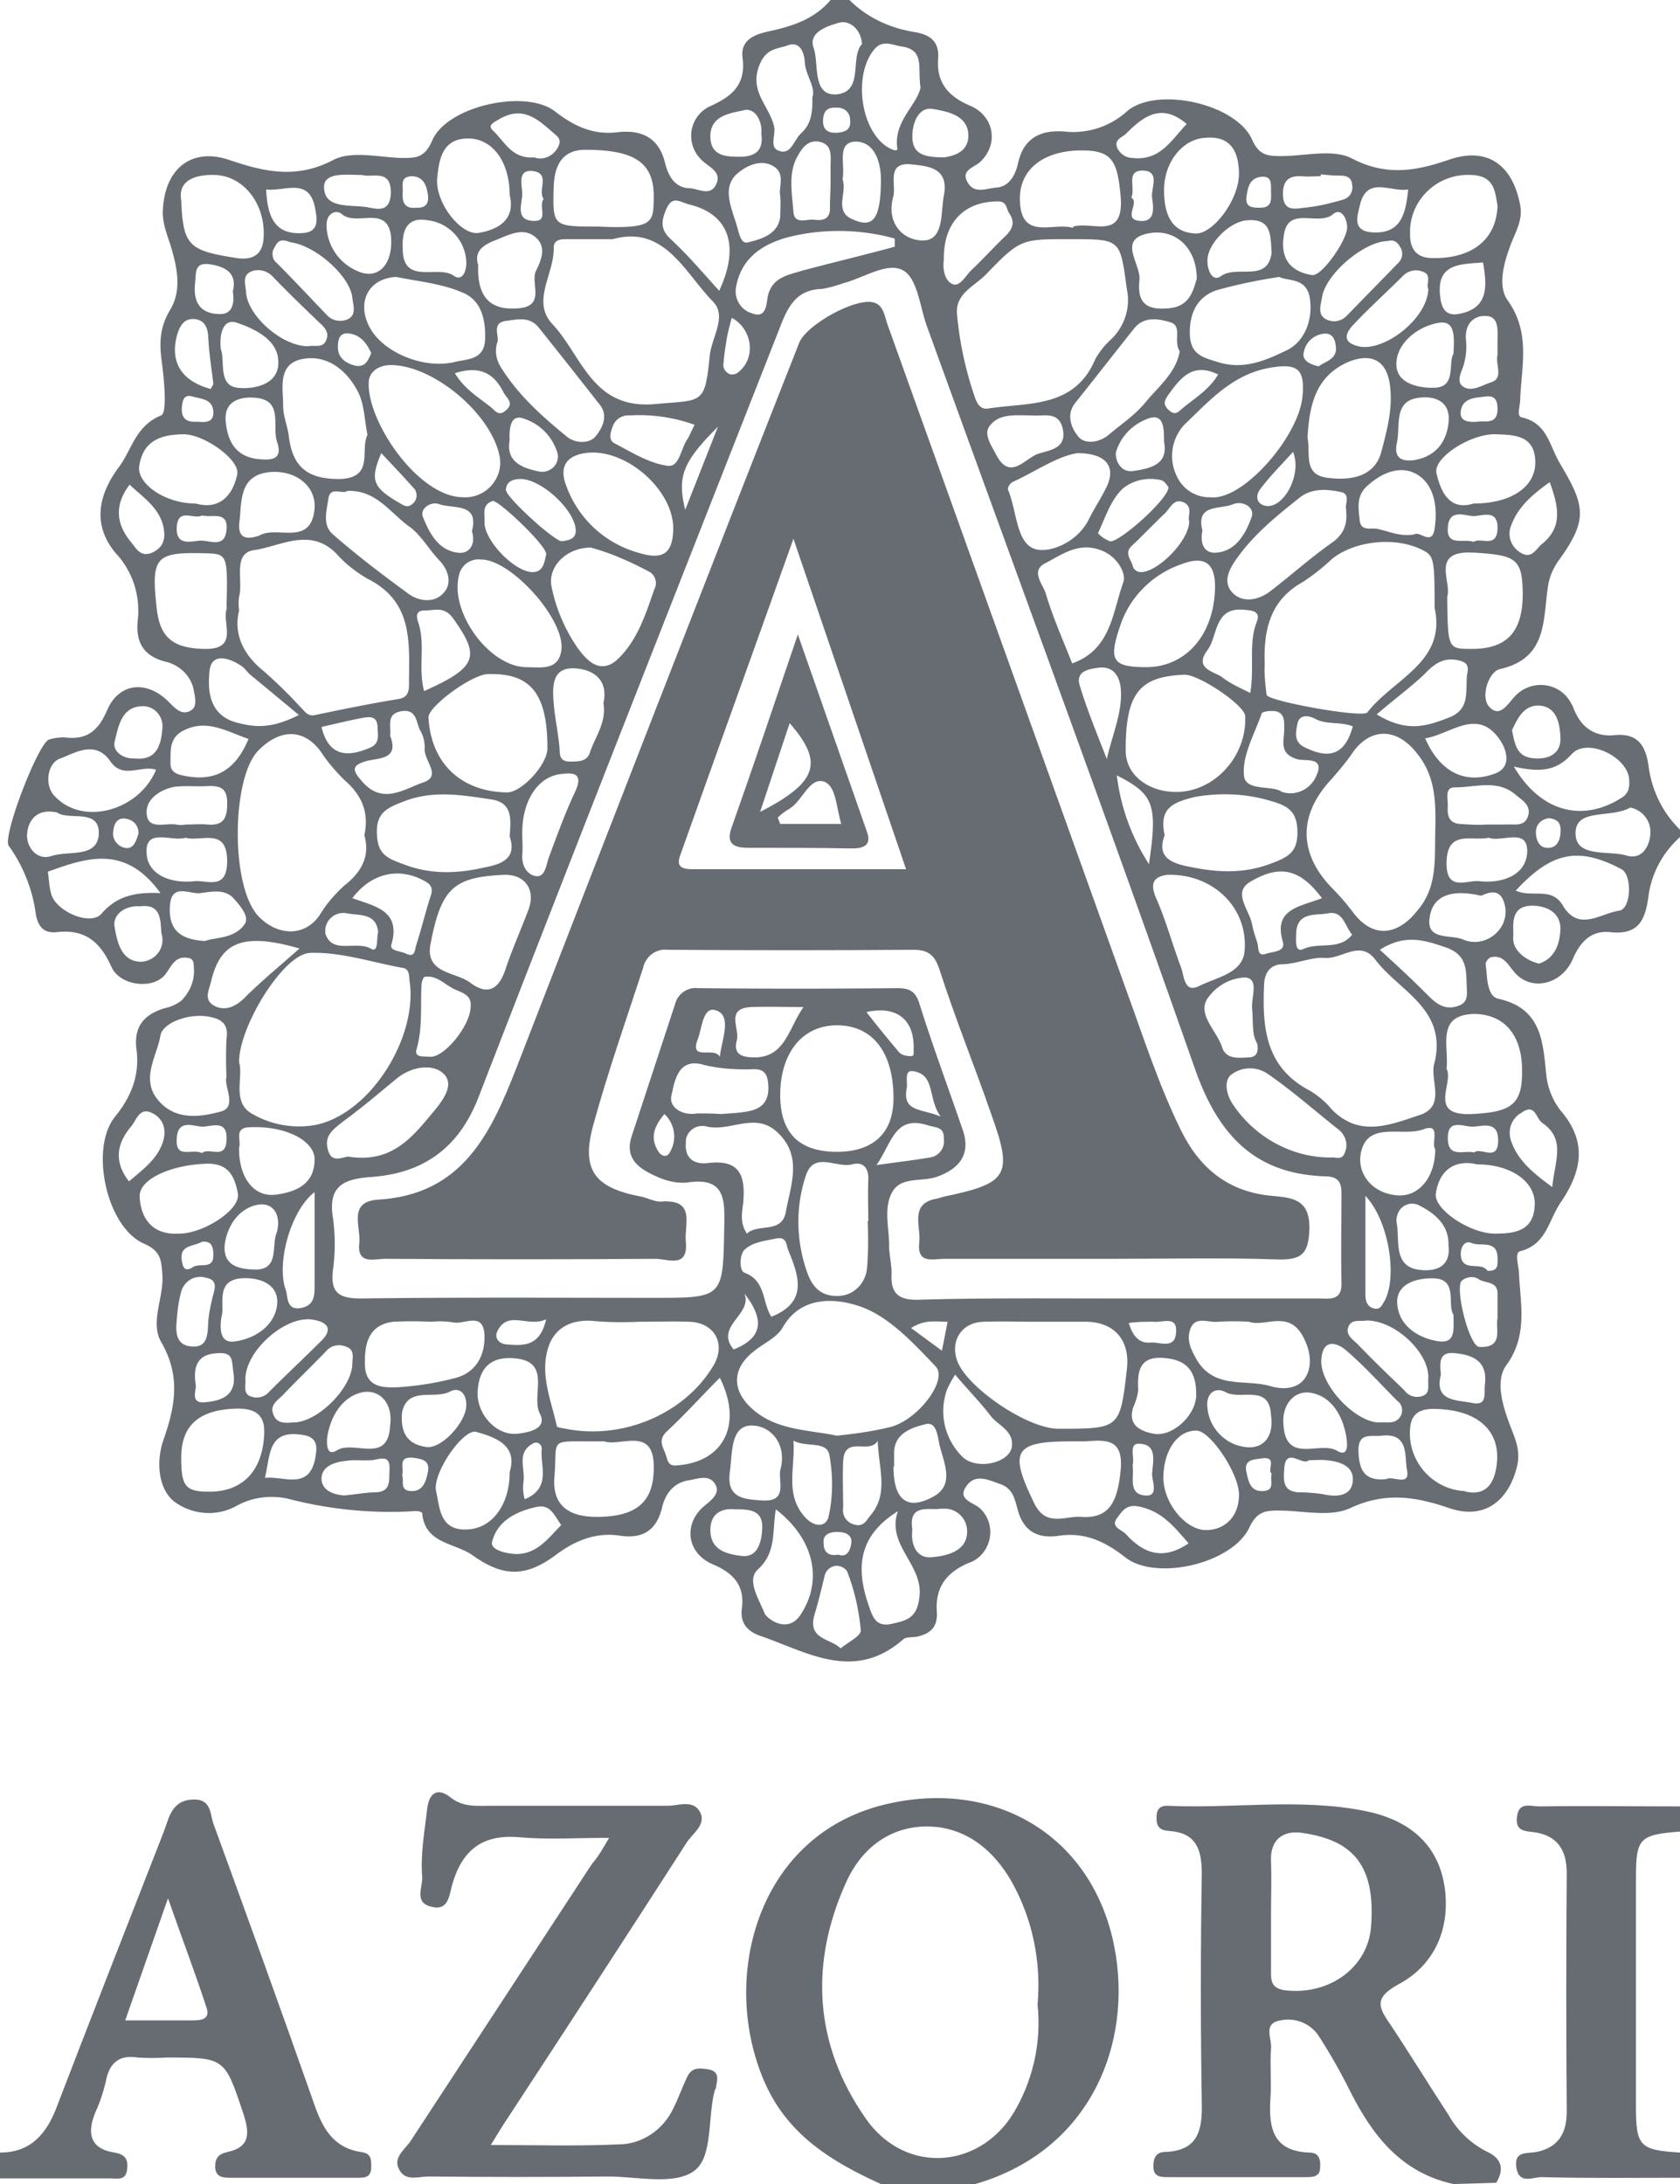
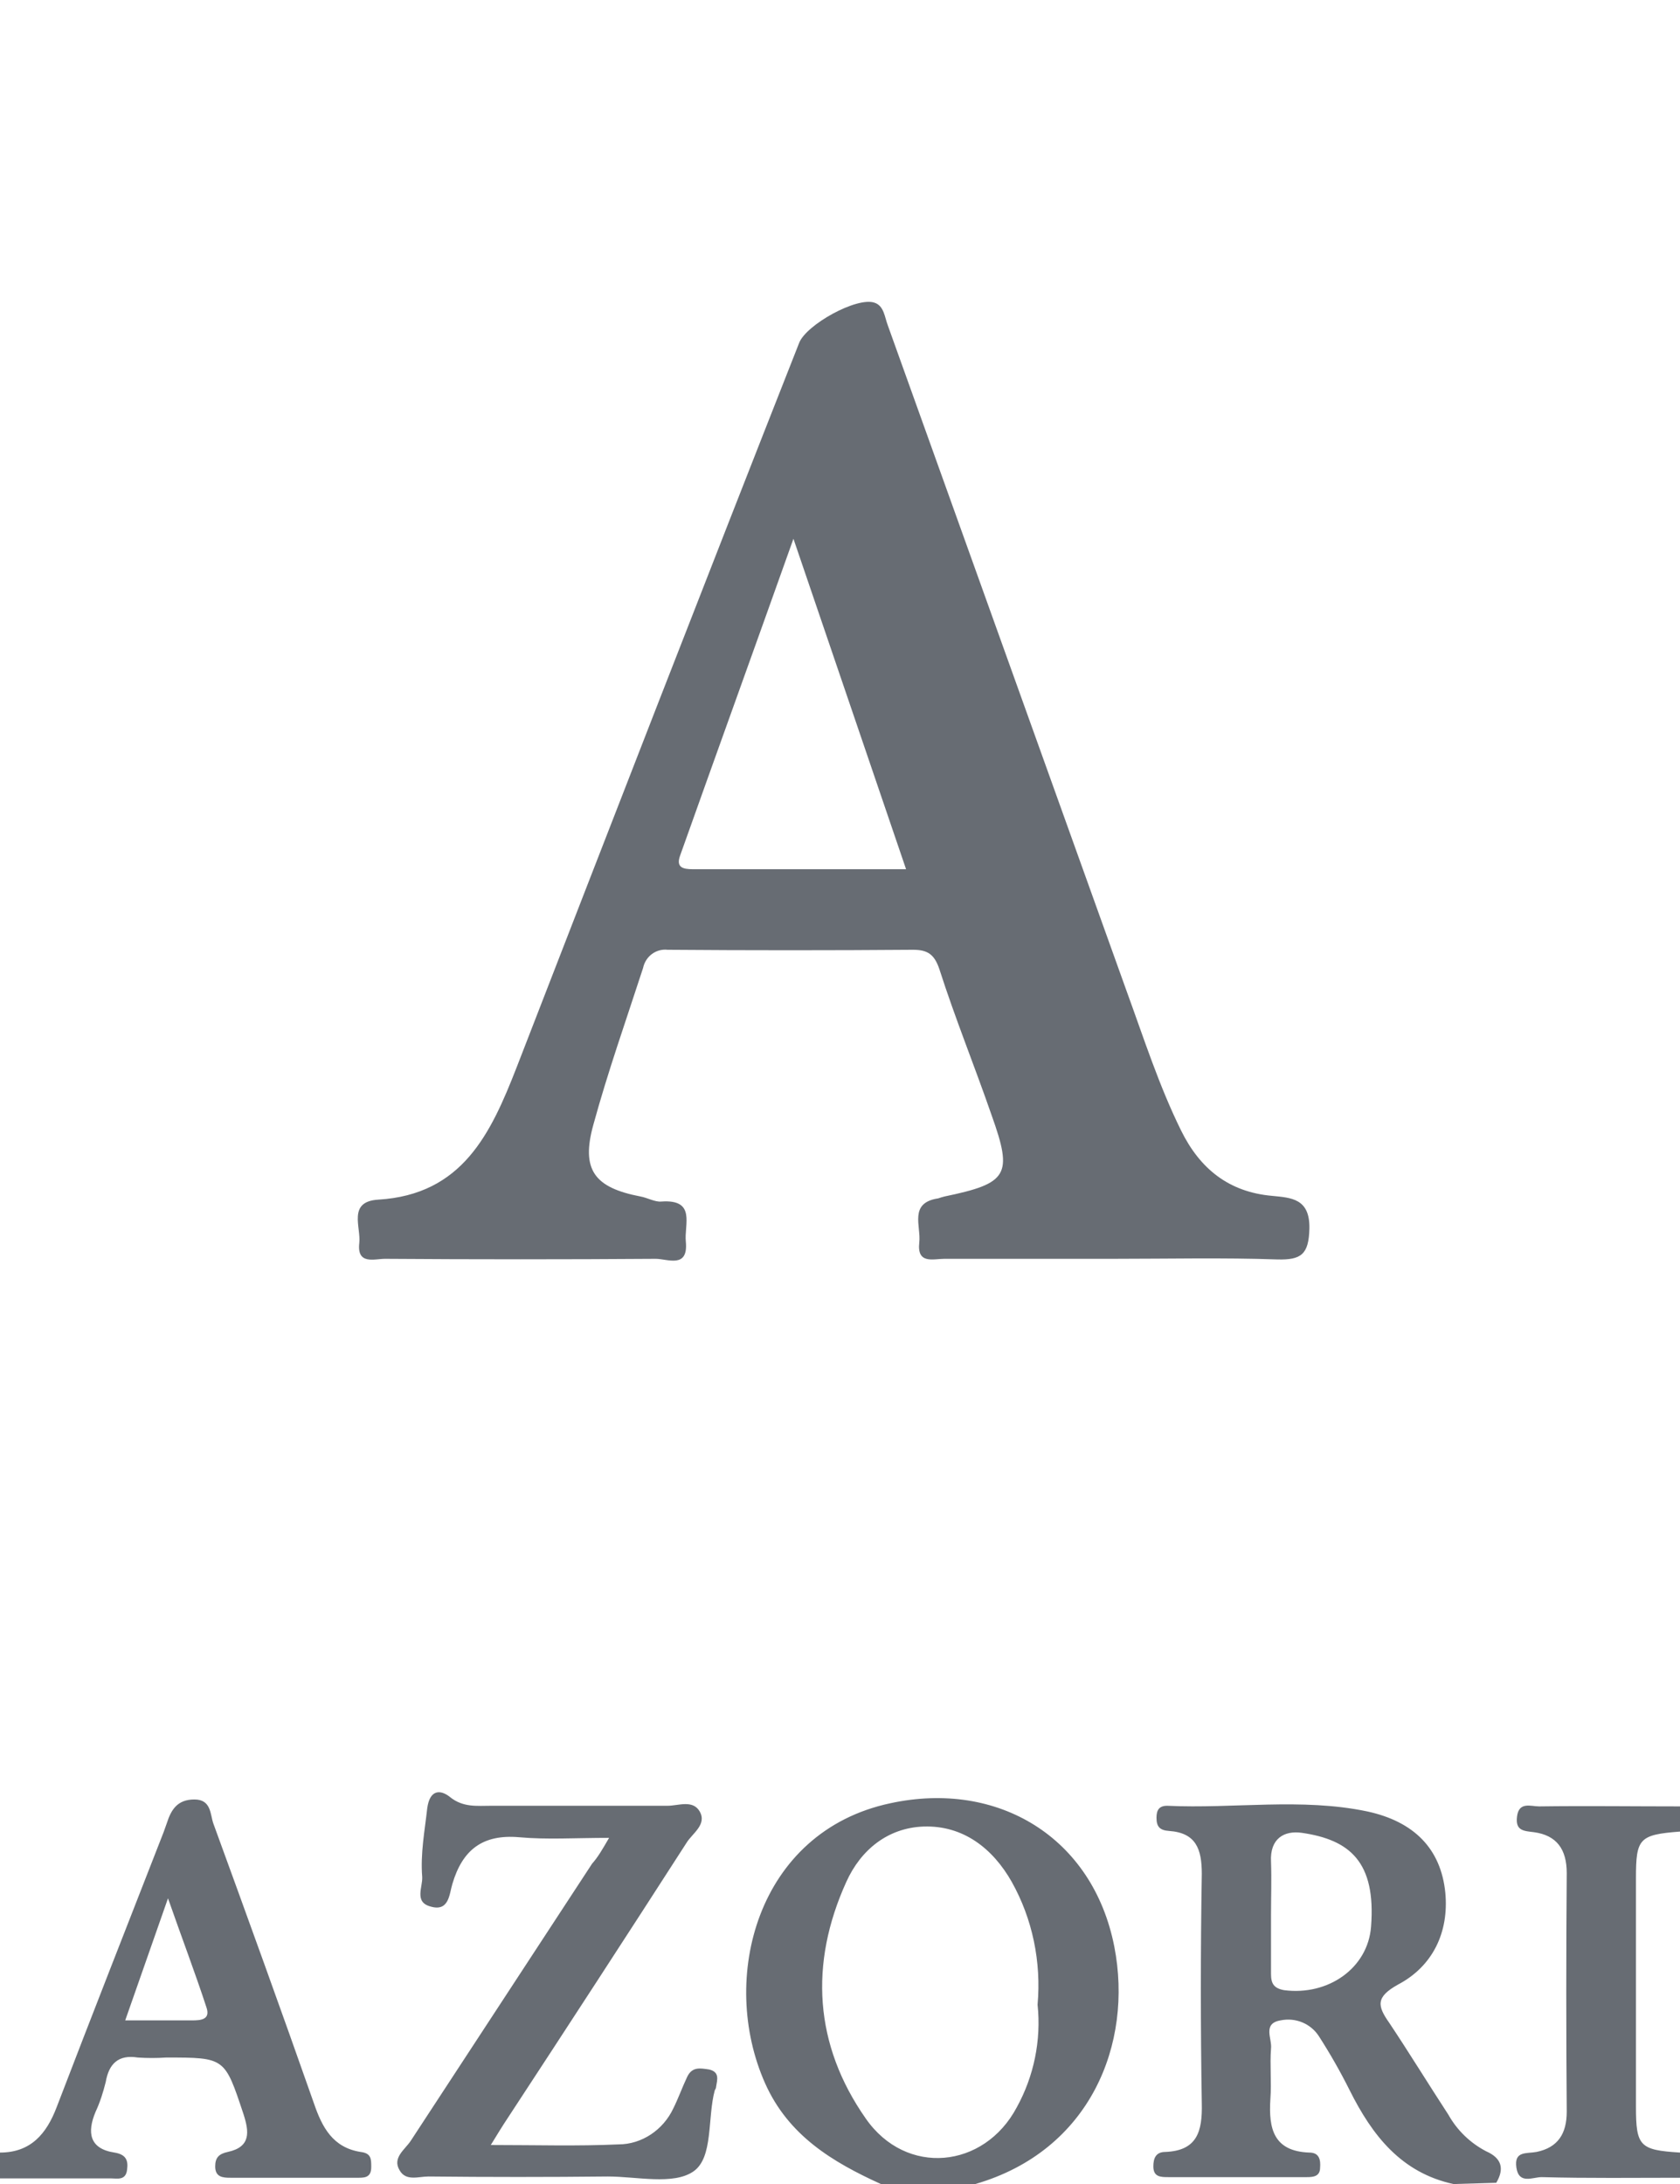
<svg xmlns="http://www.w3.org/2000/svg" id="Layer_1" viewBox="0 0 267 347">
  <style>.st1{fill:#676c73}</style>
  <g id="Layer_2">
    <g id="Layer_1-2">
-       <path d="M267 133c-2.7 2.4-4.5 5.7-5 9.3-.5 3.8-1.5 6.3-6.1 5.8-2.9-.3-4.7 1.4-5.9 4.2-1.8 4.2-6.6 5.2-9.2 2.3-1.1-1.2-1.8-3-3.9-2.5-.4.2-.7.6-.8 1 .3 2 .1 5.2 2.1 5.6 7.1 1.6 7 7.3 7.6 12.5.3 2.1 1.2 4.1 2.6 5.7 3.7 4.6 3.1 9.1-.4 14.2-1.9 2.8-2.2 6.6-6.4 7.7-.9.2-.3 2.1-.2 3.3.2 5 1.5 10-2 14.8-1.8 2.5-.6 6.4.6 9.6.8 2.1 1.7 3.9 1.1 6.5-1.4 5.6-5.3 8.5-10.8 6.6-5.3-1.8-10.1-2.6-15.7 0-3.2 1.5-7.5.4-11.4.4-2 0-3.4.1-4.6 2.6-2.6 5.8-14.9 8.7-19.8 4.8-3.2-2.5-6.4-4-10.5-3.4-3.4.5-5.7-.7-6.6-4.3-.4-1.4-.7-3.2-2.7-3.9s-4-1.7-5.4.3c-1.6 2.2 1.2 2.6 2.2 3.6 2.1 2 2.1 5.3.1 7.4-.5.5-1.2 1-1.9 1.2-3.8 1.6-5.4 4.1-5.1 7.9.1 2.3-1 3.3-3 3.8-.8.2-1.9 0-2.4.5-7.7 6.7-15 2.1-22.4-.5-2.2-.7-3.5-2-3.2-4.4.5-3.8-1.4-5.7-4.7-7.1-4.1-1.8-4.6-6.4-1.3-9.2 1.2-1 2.7-2.1 1.7-3.6s-2.8-.7-4.2-.5c-2.4.4-3.7 2.2-4.2 4.4-.9 3.6-3.1 4.9-6.6 4.4-3.8-.6-7.1.7-10.2 3-4.8 3.6-8.4 3.6-13.3.1-2.8-2-7.6-1.8-8-6.7 0-.2-.9-.4-1.4-.3-6.7.4-13.5-.3-20-2-2.8-.6-5.7-.2-8.2 1.2-3.1 1.7-7 1.4-9.9-.8-2.5-2.1-2.8-6.4-1.6-9.8 1.9-5.4 2.7-10.2-.4-15.5-1.8-3.2.5-7.1.2-10.8-.2-2.2-.2-3.6-2.9-4.8-6-2.6-8.7-15.2-4.6-20.2 2.6-3.2 3.9-6.6 3.4-10.6-.5-3.7 1.2-5.6 4.4-6.6 1-.2 1.9-.6 2.7-1.2 1.4-1.4 2.2-3.3 2-5.3 0-.6 0-1.4-.9-1.5-2.2-.4-2.7 1.5-3.7 2.7-1.9 2.3-7.1 1.8-8.5-1.3-1.8-4-4.2-6-8.7-5.5-1.9.2-2.9-.7-3.3-2.8-.5-3.9-2-7.7-4.3-10.9C.3 133 6.1 118 7.8 117.5c1-.3 2-.4 2.9-.3 3.3.3 5-1.3 6.3-4.3 1.9-4.5 6.4-4.9 9.9-1.3 1 1 2 2.1 3.4 1.3 1.1-.6.7-2.1.5-3.2-.4-2.3-2.3-4.1-4.6-4.6-3.4-.9-4.7-3.1-4.3-6.6.4-3.9-.8-7.7-3.5-10.6-3.6-4.3-3-9 .5-13.7 2.1-2.8 2.6-6.5 6.7-8.2 1-.4.5-5.6.1-8.6s-.3-5.4 1.3-8.1c1.9-3.1 1.2-6.6.2-10-.6-2-1.5-3.9-1.3-6.2.4-6.3 4.5-9.7 10.5-7.7 5.6 1.9 10.7 3.1 16.6 0 2.9-1.5 7.2-.4 10.9-.3 2.2 0 3.6 0 4.8-2.8 2.4-5.5 14.9-8.2 19.5-4.6 3 2.3 6 3.8 10 3.3 3.7-.4 6.5.8 7.5 4.9.5 2 1.5 3.9 3.8 4 1.4 0 3.5 1.5 4.4-.8.7-1.8-1.1-2.5-2.2-3.5-2.2-1.9-2.5-5.2-.6-7.4.5-.6 1.1-1 1.7-1.3 3.6-1.6 5.8-3.5 5.2-7.8-.3-2.7 1.8-3.6 4.1-4.1 3.7-.8 7.3-1.9 9.9-5h3c2.8 2.8 6.5 4.5 10.4 5.1 2.2.4 3.9 1.3 3.7 4.2-.3 3.7 1.5 6 5.1 7.5 3.9 1.7 4.5 6.2 1.6 8.9-.9.9-3.2 1.3-2 3.3 1.1 1.9 3 .9 4.6.8 2.1-.2 3-2.1 3.4-3.9.9-4 3.6-5.3 7.4-5 3.6.4 7.3-.8 10-3.3 4.8-3.9 17.3-1.1 19.8 4.6 1.1 2.5 2.5 2.6 4.6 2.6 3.8 0 8.3-1.2 11.3.4 5.6 2.9 10.4 1.9 15.6.1 5.8-1.9 9.7.8 11 6.8.6 2.4-.3 4.1-1.1 6-1.3 3.2-2.5 7.2-.8 9.6 3.7 5.2 2.2 10.4 2 15.8 0 1-.6 2.6.2 2.8 4.1.9 4.4 4.4 6.1 7.3 4 6.7 4.5 8.9 0 15.2-1 1.3-1.7 2.9-1.9 4.5-.8 5.3-.1 11.3-7.6 13-1.8.4-3.1 4.3-1.8 5.9 1.9 2.2 3.2-.8 4.6-2 2.3-2 5.8-1.8 7.8.5.4.5.7 1 1 1.6 1.2 3.4 3.6 4.8 6.6 4.5 4-.4 5 2.1 5.4 4.9.5 3.9 2.3 7.6 5.2 10.3v1zm-89.6 73.3h32c1.8 0 3.9.5 3.8-2.5-.1-4.7 0-9.3 0-14 0-1.6-.2-2.8-2.4-2.9-11.5-.3-17.3-6.7-21-17.4C176 130.2 161.5 91 147.3 51.8c-1.1-3.1-1.5-7.5-3.7-8.8-2.5-1.5-6.4 1.2-9.6 2-1.1.4-2.2.7-3.3.9-4 .1-5.4 2.6-6.7 6-16 40.7-32.1 81.5-47.9 122.3-3.1 8.1-8.7 12.2-17.1 12.8-4.2.3-6.9 1.3-6.1 6.4.4 2.8.4 5.7 0 8.5-.4 3.6 1.1 4.4 4.5 4.4 15.5-.2 31-.1 46.5-.1 11.1 0 11 0 11.2-11.2.1-4.4.2-8.1-6-7.1-1.7.1-3.3-.3-4.8-1-2.7-1.2-5.1-2.8-3.9-6.4l6.9-21c.4-1.6 2-2.7 3.6-2.5 10.5.1 21 .1 31.5 0 1.8 0 3 .2 3.7 2.4 2.1 6.7 4.6 13.4 6.9 20.1 1.4 4-.7 6.3-4.2 7.5-2.4.8-5.6-.1-7 2.4-1.4 2.5-.5 5.6-.5 8.4 0 1.5.4 3 .4 4.5-.2 3.2 1.1 4.3 4.3 4.2 10.4-.3 20.9-.2 31.4-.2zm50.6-37.5c2-8.5-5.6-11.3-9.4-16.3-2.4-3.2-5.2-.2-7.9-.3-2.2-.2-4.4.9-6.8 1-1.7 0-2.9 1-3 3.2-.3 6.9.2 13.2 7.3 16.9 1.3.8 2.4 1.7 3.4 2.9 4.5 4.7 9.6 2.4 14.2.9 4.1-1.5 1.3-5.7 2.2-8.3zM38 97c-.9 3.7.6 7 4 9.7 2 1.8 3.9 3.6 5.7 5.6.7.6 1.1 1.6 2.4 1.3 4.3-.9 8.7-1.8 13-2.5 1.5-.2 1.9-.9 1.9-2.3 0-6.5.8-13.1-6.5-16.8-1.9-1.1-3.6-2.4-5-4-4.2-4.3-8.9-1.2-13.1-.6-3.5.5-1.7 4.8-2.4 7.4-.1.7-.1 1.5 0 2.2zm190-.4c0-7.7-.1-8.3-1.9-9.2-4.3-2.2-10.8-1.5-14.4 1.4-1.5 1.4-3 2.6-4.7 3.7-5.2 2.9-6.2 7.7-6 13-.1 1.6.1 3.3.3 4.9.2 1 15.2 3.7 16 2.8 4.2-5.4 12.6-8 10.7-16.6zM38 168.8c.7 2.2-1.1 6.1 1.8 8 3.1 1.9 6.9 2.6 10.5 1.9 8.7-1.9 16.1-14 14.8-22.8-.1-.8 0-1.9-1-2.1-5-.9-10-2.6-14.9-2.4-4.3.3-11.3 11.9-11.2 17.4zM97.4 38h-7.2c-1 0-2.2 0-2.2 1.4.1 4.1-3.6 8.5-.2 12.1 4.7 5 6.3 13.6 16.3 12.7 7.6-.7 7.9.2 8.7-7.7.3-2.9 2.8-6.3.5-8.6-4.5-4.6-7.7-12.2-15.9-9.9zm72.8 0c-7.9 0-8-.1-13.6 5.7-1.8 1.8-4.8 3-4.5 6.2.4 4.6 1.4 9.1 2.9 13.4.4 1.1 1 1.8 2.1 1.6 6.4-1 13.7 0 17-7.9.7-1.2 1.5-2.2 2.5-3.1 2.1-2 3.1-5 2.5-7.9-1.1-8-.9-8-8.9-8zM57.9 132.7c.8-3.6-.4-6.4-3.2-8.8-1.4-1.4-2.7-2.9-3.8-4.6-2.8-3.7-6.6-3.4-9.9 0-4.2 4.4-4.4 21.6.1 26.3 3 3.1 7.3 3.3 9.7-.2 1-1.7 2.3-3.2 3.8-4.6 2.7-2.1 4.3-4.6 3.3-8.1zm170.2-.3c.1-4.5.2-8.9-2.9-12.7-3.1-4-7.2-4.2-10.1-.3-1 1.5-2.2 2.9-3.4 4.3-5.4 5.7-5.4 11.9.1 17.5 1.2 1.2 2.2 2.4 3.2 3.7 3.1 4.2 7.1 3.9 10.4-.4 3-3.6 2.6-7.9 2.7-12.1zM133 228.1c2.9-.3 5.8-.7 8.6-1.4 4.4-1.2 9.1-7.5 7.1-9.6-3.6-3.8-7.6-8.1-12.2-9.6-3.3-1.1-9.1-1.9-12.1 3.4-.9 1.6-3 2.5-4.6 3.8-3.7 2.9-3.5 6.6.3 9.6s8.7 2.9 12.9 3.8zM101.6 210c-2.3.1-4.7.1-7-.1-3.7-.4-6.5 1-7.5 4.3-1.3 4.2.5 8.3 1.4 12.4 0 .2.9.3 1.4.4 9 1.8 18.8-2.3 23.4-9.9 2.2-3.5.3-7-3.8-7.1-2.6-.1-5.2 0-7.9 0zm63.1 0c-2.8 0-5.6-.1-8.4 0-3.5.1-5.4 3.1-4.1 6.4 1.8 4.3 11.2 10.6 16 10.6 9.8 0 9.8 0 10.9-9.5.5-4.5-1.9-7.4-6.4-7.5h-8zM133 183c5.8 0 9-3 9-8.5 0-7.3-3.3-11.6-9-11.6-5.4 0-9 4.3-9 11.1 0 6 3 9 9 9zM73.6 79c3.1.2 5.7-2.2 5.9-5.2 0-.4 0-.9-.1-1.3C78.1 65.8 69 58.1 62.2 58c-2 0-3.5 1-3.6 2.7-.3 6.3 7.9 18.3 15 18.3zm118.8 0c5.1.6 14-9.6 14.6-16 .4-4.3-.7-5.3-5-4.6-6.1 1-9.8 5.3-13.8 9.1-2 2.2-2.5 5.4-1.2 8.1.9 2.1 3.1 3.5 5.4 3.4zm-13.5 40.3c.1 4.1 3.7 6 6.4 6.4 6.9 1.1 12.9-5.1 12.6-11.9 0-1.7-7.4-6.7-9.7-6.6-7.2.3-9.3 3-9.3 12.1zm-91.9-.4c0-8.8-2.7-12-9.5-11.8-2.6.1-9.5 5.2-9.4 6.9.4 7.3 5.2 11.8 12.5 11.9 2.3 0 6.4-4.4 6.4-7zm-6 14c.2-2.8.5-5.4-3-5.9-4.7-.7-9.3-1.5-14 .4-2.6 1-4.2 1.8-4.1 5 .1 3.2 1.4 3.9 4.2 4.9 4.4 1.7 8.6 1.5 13 .5 2.6-.5 5.1-1.4 3.9-4.9zm104.1-.2c-1.4 3.6 1.3 4.5 3.9 5 4.3.9 8.5 1.2 13-.5 2.7-1 4.2-1.8 4.2-4.9s-1.2-4.2-4.1-5c-3.9-1.2-8-1.4-12.1-.7-3.8.9-5.8 1.9-4.9 6.1zM93.9 87c-4 0-7 3.2-6.2 6.4.7 3.4 2.1 6.6 4 9.4 1.1 1.5 3.4 4.7 6.4 2 3.2-3 4.5-7.2 5.9-11.2.5-.9.2-2.1-.7-2.7-3-1.6-6.1-3-9.4-3.9zm-14 52c-7.8.4-9.8 2.1-11.5 11.1-.8 4.6 4 4.3 6.3 6 2.6 2 4.5 1.3 5.6-2s2.5-6.4 3.7-9.6c1.2-3.3-.7-5.7-4.1-5.5zM63 44c-4.5.2-6.4 4.1-4.2 8.1s8.7 6.6 13.5 5.4c2.1-.5 4.7-.3 4.8-3.7s-.8-6.3-3.8-7.4C70 45 66.3 44.7 63 44zm74.9 150h.1c0-2.2-.1-4.3 0-6.5.1-1.9-.8-3-2.6-2.5-2.5.6-6-2.1-7.3 1.7-1.7 5-1.6 10.5.2 15.5.9 2.6 2.5 3.8 5 3.7 2.4-.1 4.3-2 4.5-4.5.2-2.4.2-4.9.1-7.4zm65.4-150c-3.3.5-6.7 1.2-9.9 2.1-3.1 1-4.4 3.7-4.3 7 .1 3.3 2.1 3.7 4.7 4.5 4.1 1.2 7.7-.5 10.8-2 2.8-1.4 4.2-5 3.5-8.6-.7-2.9-3.4-2.3-4.8-3zM58.4 69.1c-.5-2.5-.5-5.2-1.7-7.2-1.8-3.3-5-5.7-8.9-4.8-3.7.9-2.8 4.6-2.8 7.4 0 1.6.7 3.2.9 4.8.6 5 3.1 6.9 8.3 6.8 5.3-.3 3-4.6 4.2-7zm149.4.4c.5 2.6-.7 5.9 3.1 6.4 3.7.5 7.5-.1 8.6-4 .9-3.4 1.9-7 1.4-10.7-.5-3.9-2.9-5.2-6.6-3.7-5.3 2.3-6.2 7-6.5 12zM107 84.1c.1-6.3-7.7-13.1-14.1-12.1-3.1.5-4 2.4-2.9 5.2 1.9 5.2 6.1 9.1 11.4 10.6 3.8 1.2 5.5.3 5.6-3.7zM83.6 106c2.3 0 5.1.6 5.6-2.6.8-4.8-8-14.6-12.8-14.5-1.5-.2-3 .8-3.4 2.3-1.7 5.9 4.7 14.7 10.6 14.8zm98.7 0c6.2-.1 10.6-5.1 10.8-12.5.1-4.1-1.7-5.3-5.5-3.8-4.5 1.6-8.1 5.2-9.6 9.8-1.8 5.4-1.3 6.5 4.3 6.5zM55.2 78c-.8.6-2.7-.8-3 1.2s-1 4.2.7 5.7c3.9 3.4 8 6.5 12.1 9.5 1.7 1.2 4.1 1.4 5.5-.2 1.4-1.5.8-3.7-.8-5.3-1.6-1.7-2.8-3.9-4.6-5.2-3.1-2.2-5.3-5.9-9.9-5.7zm39.9-42c8.9.4 8.7-.7 8.8-4.5.1-5.6-2.9-7.7-10.9-7.7-3.8 0-4.9 2.7-5 5.9-.2 6.3-.1 6.3 7.1 6.3zm118.8 44.6c-.1-.4.7-2.1-.7-2.4-2.2-.5-4.7-.7-6.7.9-3.5 2.8-7 5.6-9.7 9.3-1.4 1.9-2.6 4-.9 5.8 1.6 1.6 4 1.2 5.9-.2 3.4-2.6 6.6-5.5 10.2-8 1.7-1.4 2.2-2.8 1.9-5.4zm-26.4-24.8c-1.1-1.6.5-4-1.5-4.6-1.7-.5-4-1-5.6.8-3.2 4-6.3 8-9.5 12-1.6 2-.5 4.2.5 5.4 1 1.2 3.3 1 4.9-.4 1.9-1.6 4-3 5.6-4.9 2.1-2.6 5-4.8 5.6-8.3zM79 54.5c-.4 1.4-.1 2.8.7 4 2.7 4.3 6.4 7.6 10.3 10.8 1.4 1.2 3.6 1.2 4.6.1.9-1.1 2.2-3.1.8-5-3.3-4.2-6.6-8.4-9.9-12.5-1.5-1.7-3.5-1.1-5.2-.9-2.3.4-.8 2.6-1.3 3.5zM96 229c-9.3.1-7.3-.9-7.9 5.8-.3 4.2 2.1 6.2 6.7 6.2 6.3 0 9.1-2.3 9.1-7.8.1-6.7-5.3-3.3-7.9-4.2zm89.4-90c-1.7.3-2.8 1-1.7 3.6 1.6 3.6 2.6 7.4 4 11.1.5 1.4.5 4.1 2.8 3 2.7-1.4 7-2 7.3-5.6.6-7-5.2-12.4-12.4-12.1zm-66.7 57c1.8-1.7 5.6.1 6.2-3.5.8-4.4 2.8-9.1-1.7-12.9-3.4-2.8-7.2.2-10.8-.6-1.4-.4-2.8.3-3.3 1.7-.1.3-.1.6-.1.9-.2 2.6 1.5 3.4 3.4 3.2 5.4-.7 6.1 2.2 5.7 6.5-.2 1.5-.5 3 .6 4.7zm51.9-160c3-.9 8.1 2.3 7.5-4.8-.5-5.7-1.4-7.3-6.2-7.3-6 0-10.1 3-9.8 8.2.3 6.1 5.3 3.2 8.4 4.1l.1-.2zm-.2 193c-9.3 0-10.1 1.5-6 9.9 1.9 3.8 4.9 1.9 7.4 2.1 4.4.3 5.8-2.2 6.3-7.4s-2.5-4.8-5.7-4.6h-2zm28.1-19c-1.6-.1-3.3-.1-4.9 0-1.5.2-3.6-1-4.4 1.1-.7 1.8.1 3.4 1.1 5.1 2.8 4.5 7.6 2.9 11.5 4 2.3.7 4.6.4 5.7-1.4s.8-4.3-.5-6.6c-2.3-4.1-6-1.3-8.5-2.2zm31.4-40.2c1.2 2.3-3.1 7.5 4 7.2 6.1-.3 8-1.4 8-6.6.1-5.8-2.7-9.3-7.7-9.3-6 .2-3.9 5.1-4.3 8.7zM171.2 72c-3.2.5-6.6 2.9-10.3 4.6-.4.2-.8.9-.7 1.2 1.4 3.3 1.3 8.4 4.2 9.4 2.3.8 6.9-1 8.7-4.8.8-1.6 1.8-3.1 2.6-4.7 1.8-3.4.3-5.7-4.5-5.7zM68.5 210c-2-.1-4-.1-6 0-4 .5-4.6 3.6-4.5 6.9.1 3.6 3 3.6 5.3 3.5 3.1-.2 6.2-.7 9.2-1.5 3.2-.9 4.6-3.6 4.5-6.8-.2-3.8-3.2-1.6-5-2-1.2-.2-2.4-.2-3.5-.1zM230 94.8c.1 8.3.1 8.3 3.9 8.3 5.7 0 8.2-2.8 8.1-9.1-.1-5.3-1.2-5.8-7.8-6.2-7-.4-3.4 4.7-4.2 7zm-59.6 10.6c6.2-2.2 6.4-8.1 8.1-12.8.6-1.5-1-4.3-3.6-5.2-3.5-1.3-6.1.7-8.8 2.1-2.4 1.2-.3 3.4.1 4.8 1.1 3.7 2.7 7.3 4.2 11.1zM36 171.1c-.1-2-.1-4.1 0-6.1.4-2.5-1.1-3.2-3-3.5-3.1-.5-7.1 1-7.5 3-.5 3.3-3.4 7.1-.1 10.6 2.8 3 6.7 2.3 9.7 1.5 2.7-.7.4-4.1.9-5.5zm0-74.4c.2-8.7.2-8.7-3.5-8.8-7.8-.2-8.5.6-7.6 8.7.5 4.8 2.7 6.4 7.6 6.5 5.5.1 2.8-4 3.5-6.3.1-.3.1-.6 0-.1zm19.6 87.1c6.4.9 9.6-2.7 12.9-6.7 1.7-2 3.8-4.6 2.1-6.4s-5.2-1.3-7.6.7c-2.8 2.3-5.6 4.7-8.5 6.8-1.5 1.2-3 2.2-2.4 4.4.6 2.6 2.8.9 3.5 1.2zm156.1.1c.4-.1 1.6.5 2-.7.6-1.3.2-2.7-.8-3.6-3.8-3-7.4-6.2-11.3-8.9-1.8-1.3-4.2-1.3-6 .1-1.1 1-.7 3.1.3 4.6 3.5 5.3 9.5 8.6 15.8 8.5zM233 237c3.2.7 4.6-1.4 4.9-4.6.5-5-2.9-8.1-8.8-8.5-2.5-.2-4.8 0-5 3.1-.4 5.1 3.5 9.6 8.6 9.9l.3.1zm-41.2 6.1c3.2-.1 5.2-2.5 5.1-5.8-.1-3.3-4.5-9.9-6.7-10-3.1-.1-5.4 3.3-5.3 7.8.2 4 3.7 8.1 6.9 8zM238 32.7c-.4-2.3-.5-4.9-4.4-4.9-5-.2-9.3 3.7-9.5 8.7v.8c0 2 .8 3.7 3.6 3.7 6.1.1 10.1-2.8 10.3-8.3zm-53-2.5c0 4.6 1.7 6.8 5.1 6.9 2.8 0 7-5.6 6.8-9.8-.1-3.2-1.3-5.8-5.4-5.4-3.5.2-6.5 3.8-6.5 8.3zM28.8 231.6c0 4.6.7 5.4 4.5 5.4 5.4 0 8.6-3.5 8.7-9.6 0-2.8-1.7-3.6-4.2-3.6-6.1.1-9 2.6-9 7.8zm52.2 2.3c1.3-4.2-2.1-5.5-5.3-6.4-2-.6-7 6.5-6.4 9.4.6 2.5.5 6.3 4.9 6.1 3.9-.1 6.8-3.8 6.8-9.1zM28.8 31.8c.3 7.3 1.2 8 8.8 9.2 2.6.4 4.2-.6 4.3-3.3.3-5.3-3.2-9.8-7.8-9.9-3.6-.1-5.8 1.2-5.3 4zM234.2 80c5.9 0 9.8-2.6 9.8-6.5 0-4.3-3.2-4.4-6.2-4.5-3.9-.2-10.1 3.7-9.5 6.2.7 3 2.1 6 5.9 4.8zm.6 105c-3.4-.8-6 .7-6.6 4.6-.4 2.5 5.4 6.4 9.4 6.4 3.1 0 6.1-.4 6.3-4.4.3-3.7-3.6-6.6-9.1-6.6zM81 31c0-5.4-2.8-9-6.6-9-4.2 0-4.6 3.5-4.9 6.1-.5 4 3.8 9.4 6.6 8.9 3.5-.6 5.8-2.4 4.9-6zM31.1 80c3.6 1 5.8-1 6.6-4.6.5-2.3-5.1-6.3-8.4-6.4-3.7 0-6.7 1-7.2 5.3-.1 2.7 4.2 5.7 9 5.7zm-2.8 116c3.9.1 10-3.8 9.5-6.4-.5-2.6-1.4-4.9-5.2-4.7-5.3.2-10.6 2.4-10.4 5.3.2 3.5 2.1 6 6.1 5.8zM142.2 39.2v-1.3c-5.4-1.5-11.2-1.6-16.6-.3-4 1-7.7 3.1-8.6 7.9-.4 1.9.7 3.8 2.6 4.3 2.1.8 2.2-1.3 2.4-2.6.6-3.1 3.2-3.5 5.5-4.2 4.9-1.3 9.9-2.5 14.7-3.8zm.5 200.9c-6.1 3.8-6.7 8.7-4.8 14.5.7 2 1.1 4 3.8 3.4 2.2-.5 4-.8 4.4-4.1.8-5.3-5.3-8.3-3.4-13.8zm98.2-98.6c2.6 1.2 5.7-.7 7.5 2.4 2.5 4.2 6 1.2 8.9.8 2-.3 2.1-5.7.4-6.6-6.8-3.6-11.1-2.8-16.8 3.4zm-.3-19.7c4.3 7.3 11 8.9 17.2 4.9 1.2-.8 1.2-1.9 1.1-3.1-.5-3.5-6.7-6.4-9.1-3.8-2.5 2.8-5.2 2.9-9.2 2zM146.3 13.9c-.5-3.2.7-5.9-2.9-6.5-1.6-.2-3.1-1.2-4.5.5-3.1 3.8-2.3 11.8 1.5 15 .7.6 2.4 1.5 2.2.6-.6-4.2 3.2-6.9 3.7-9.6zm-23 225.9c-.6 3.7.1 6.9-2.9 9.6-1.8 1.7.3 4.8 1.1 6.9.3.8 3.6 3.4 5.7.3 3.6-5.4 2.3-12-3.9-16.8zm-97.8-97.9c-5.6-7.8-11.8-5.6-17.9-3.4.2 1.2.2 2.3.5 3.4.6 2.8 6.2 5.3 8 3.3 2.4-2.8 5.3-3.5 9.4-3.3zM129.1 15.5c.6-1.7-1.1-3.5-1.2-5.7-.1-1.5-.8-3.3-2.7-2.6-1.6.6-3.3.4-4.4 2.9-1.9 4.3 1.4 6.6 2.2 9.9.4 1.4-.9 3.5.9 4 1.9.6 2.3-1.9 3.5-2.9 1.4-1.3 1.8-3.1 1.7-5.6zM24.8 122.3c-2.4-.8-5.3 1.6-7.3-1.4-2.4-3.4-5.7-1.2-7.9-.4-2.1.7-2.6 4.3-.9 6 4.5 4.8 13.4 2.3 16.1-4.2zm13.2 60c-.1 4.7 2.3 8 5.9 7.5 2.9-.4 6.1-1.5 6.1-5.6 0-3-4.7-5.4-10.4-5.1-2.5.1-1.2 2.2-1.6 3.2zm186.8-97.4c.8-.6 2.8 1.9 3.2-.9.5-3.3 0-6.8-2.6-8.5s-5.7-.5-8.1 1.7c-1.8 1.6-1.4 3.6-1.2 5.5.2 1.9 2 1 3.1 1.4 1.8.4 3.4 1.2 5.6.8zm-183.6.2c2.8-1.7 8.3 1.9 8.8-4.4.2-3.5-3-6-7-5.7-4.8.4-4.6 4.2-4.9 7.5-.4 2.5.4 3.5 3.1 2.6zm73.4 91.9c.8-.1 2.4-.1 4.1-.4 2.4-.4 3.6-1.6 3.4-4.3-.2-3.1-2.2-2.3-3.8-2.4-2.2 0-4.3-.2-6.4-.7-4.2-1.3-4.7 2.7-5.2 4.9-.4 1.9 1.8 3.2 4.1 2.8 1.2 0 2.5 0 3.8.1zm75.6-132.7c0-4.8-3.2-7.8-7.2-7.3-5 .7-2.5 3.9-2 6.4.1.3.1.7.1 1-.4 3.4.8 4.9 4.4 4.6 3.6-.2 4.1-2.8 4.7-4.7zM76 42.1c-.2 5.1 1.9 7.2 6.2 6.9 4.7-.3 2-4 3-6 .9-1.8 1.7-3.9-.2-5.4s-4.1-.3-6.1.5c-2.1.8-3.6 1.8-2.9 4zm152.1 140.5c-.7-1 1-4.2-1.8-3.2-3.4 1.3-8.9-1.4-10 3.7-.7 3.2 1.6 6.4 5.6 6.8 3.5.4 6.2-2.8 6.2-7.3zM75.9 221.4c0 3.4 3 6.7 6.3 6.4 1.6-.2 4.9-.7 3.6-3.2-1.5-2.9 2.1-8.4-4.2-8.8-4-.3-5.6 2-5.7 5.6zm114.2.5c.1-3.3-.9-5.7-4.7-6.1-4.1-.5-4.7 1.7-4.5 5-.1 1-.4 1.9-.8 2.8-.9 2.9 1.2 3.8 3.3 4.2 2.9.5 6.5-2.8 6.7-5.9zM95.9 111.7c.8-3.5-1.4-5.3-4.4-5.5-3.9-.3-3.7 3-3.5 5.6.2 2.3.7 4.6.9 6.8.1 1.2-.1 2.4 1.7 2.4 1.4 0 2.8 0 3.2-1.6.9-2.5 2.6-4.7 2.1-7.7zm123.4 39.2c2.5 2.3 4.8 4.4 7 6.6 1.6 1.6 3 3.2 5.5 2.3 1.7-.6 1.3-2.1 1.3-3.3-.1-2.5 0-4.7-3.1-5.9-3.5-1.2-6.6-2.3-10.7.3zm-.5-37.4c4.9 3 8.1 1.8 11.5.5 3.1-1.2 2.7-3.7 2.8-6.2 0-1 .8-2.3-1-2.8-2.4-.7-4 .3-5.6 2-2.3 2.2-4.8 4-7.7 6.5zM83 132.3c0 1.2.1 2.3 0 3.5-.1 1.8.8 3.2 2.2 3.4 1.4.2 1.6-1.7 2-2.9 1.3-3.5 2.6-7.1 4.2-10.5 1.4-3-.3-3.1-2.4-2.8-3.6.5-6 4.3-6 9.3zm137.6-94c-3.8 0-10 5.3-10.5 9-.2 1.2-.8 2.8.8 3.5 1.1.5 2.4.2 3.2-.7l8-8.2c.8-.7 1-1.8.4-2.7-.4-.7-1-1.2-1.9-.9zm-10.5 104.4c-3.4-4.5-6.5-5.5-11.4-2.6-2.9 1.7-.1 4.5.3 6.8.2 1 .5 1.9.8 2.8.3.8-.1 2.4 1.5 1.8 1-.3 3-.3 2.6-1.8-1.6-5.3 2.6-5.6 6.2-7zm-162.5 8c-9-2.6-12.5-1-14 5-.3 1.5-1.3 3 .3 4s3.4.4 4.9-1.1c2.6-2.6 5.4-4.9 8.8-7.9zm66.8 68.2c-2.9 2.9-5.5 5.8-8.4 8.5-1.6 1.5-.5 2.6-.1 4 .3 1.1.6 1.6 1.9 1.4 7.2-.6 10.3-6.5 6.6-13.9zm-.1-172.7c3.4-7.3 1.4-12.2-4.7-13.7-1.4-.3-2.7-1.6-3.7.7-.8 1.9-1 3.2.7 4.8 2.6 2.4 4.9 5.1 7.7 8.2zm89.4 79.6c2.3.8 4.8-.5 5.6-2.8l.1-.2c.9-2.6-2.1-1.8-3.3-2.2-2.9-.9-2-2.9-2-4.8 0-1.2.1-2.5-1.4-2.8-.7-.1-2.1 0-2.2.4-1.1 3.2-3.1 6.6-2.8 9.8.2 2.6 4.5 1.5 6 2.6zM62 116.9c1.5 3.8-1.8 3.5-3.7 4-2.5.7-2.3 1.5-.8 3.2 3.3 3.9 6.8 1.2 9.8.2s0-3.5.2-5.4c0-1-.2-2-.7-2.8-.7-1.3-.5-3.5-3-3.1s-1.6 2.4-1.8 3.9zm165-71c-.4-.7.6-2.2-.8-2.7-1.1-.5-2.4-.2-3.2.6-2.7 2.7-5.5 5.2-8.1 8-1.6 1.8-.9 2.9 1.4 3.3 4.2.5 10.6-4.7 10.7-9.2zm-77-4.6c-.2 1.4.1 3.2 1.3 3.8 1.2.6 2.1-1.2 3-2.1 1.9-1.8 3.7-3.8 5.6-5.6 1.1-1.1 1.4-2.2.5-3.5-.5-.7-.3-1.9-1.8-1.9-5.4 0-8.7 3.4-8.6 9.3zM56 142.7c3.5 1.3 7.8 1.9 6.2 7.4-.3 1 1.5 1 2.3 1.4 1.6.8 1.4-.8 1.7-1.5.8-2.5 1.4-5 2.2-7.5.4-1.1.3-1.8-.7-2.4-4.1-2.4-8.6-1.5-11.7 2.6zM49 55c1.1-.2 2.4.4 2.9-1.1.4-1.1-.3-1.9-1.1-2.6-2.5-2.4-5-4.8-7.4-7.3-.9-1-2.4-1.4-3.6-.8-1.3.6-.8 2-.7 3.1.1 3.8 5.8 8.8 9.9 8.7zm102.8 163.4c-.5.8-.9 1.5-1.3 2.4-1.3 3.7-.4 7.7 2.3 10.5 2.2 2.4 7.6 1.2 8-1.4s-2.2-3.4-3.4-5c-1.6-2.1-3.5-4-5.6-6.5zM47.5 113.6c-3-2.5-5.3-4.4-7.6-6.3-.5-.4-.9-1-1.4-1.4-2-1.4-4.9-2.3-5.2.7-.3 3-.2 7.2 4.7 8.3 2.8.7 5.3.8 9.5-1.3zm-1 112.4c3.9.1 9.5-5.5 9.5-9.4 0-.9.4-2.1-.9-2.6-1.1-.5-2.4-.3-3.2.6-2.3 2.4-4.7 4.7-7 7.1-.8.8-2 1.5-1.5 2.9.5 1.6 1.9 1.5 3.1 1.4zm172.7 0c1.3-.1 2.7.4 3.5-1.2.3-.8.1-1.7-.6-2.2-2.7-2.7-5.2-5.5-8.1-8-1.6-1.4-3.8-1.9-4 1.4-.3 4 5.4 10 9.2 10zM46.2 38.5c-1.1-.4-1.9-.6-2.5.7-.6.8-.5 2 .3 2.6 2.7 2.7 5.3 5.5 7.9 8.2.8.9 2 1.2 3.2.8 1.7-.7 1-2.3.9-3.5-.4-3.5-5.9-8.3-9.8-8.8zM39 219.1c.1.9-.4 2.2.7 2.7s2.4.2 3.2-.8c2.7-2.7 5.5-5.3 8.2-8 1.8-1.8 1-2.9-1.2-3.3-4.4-.9-10.9 4.9-10.9 9.4zm103-188c-1.3 4.5 1.7 7.2 4.8 7.1 3.2-.1 2.7-4.3 3.2-7.1.9-4.6-2.7-4.7-5.3-5-3.8-.3-2.3 3.1-2.7 5zm0 201.9c0 5.2 2.1 7.1 6.3 4.8 3.4-1.8 1.8-5.2 1.1-7.9-.4-1.4-.4-4.2-2.4-3.6-2 .5-5 1.4-4.9 4.7v2zm-18 .6c1.2-4.3-1.7-7.3-4.8-7.1s-2.8 4.4-3.2 7.3c-.6 4.3 2.3 4.4 5.2 4.6 4 .2 2.5-2.9 2.8-4.8zm0-202.5c-.3-1.4.9-3.5-1.1-4.7s-4.3 0-5.5 1c-2.6 2-1.4 5-.5 7.8.5 1.4.7 3.7 2 3.3 2-.5 4.7-1.2 5.1-4 0-1.1.1-2.2 0-3.4zm112.6 102c-2.7.6-6.7-1.4-6.7 4.1 0 4.5 3.2 2.6 5.2 2.8 3.6.4 7.3-.9 7.6-4.4.3-4.3-4-1.7-6.1-2.5zm-19.4 76.7c-1 .2-2.4-.3-2.9 1s.7 2 1.5 2.8c2.4 2.5 4.9 4.9 7.4 7.3.7 1 2 1.3 3.1.8 1-.5.6-1.7.7-2.7.2-4-5.2-9.2-9.8-9.2zm9.3-92.5c2.3 5.3 6.3 7.4 11.1 5.6 2.7-1 1.8-3.7 1-5-3.6-5.8-8-1.2-12.1-.6zm-197 15.8c-2.2.7-6.5-1.7-6.2 2.5.2 3.5 4 4.8 7.6 4.4 2-.2 5.1 1.5 5.2-3 .1-5.7-4.1-3.2-6.6-3.9zm10-15.7c-3.3-1.1-6.5-3.2-10.2-1.4-2.1 1-2.2 2.6-2.2 4.5 0 1.1-.2 2.1 1.5 2.6 5.2 1.3 8.7-.4 10.9-5.7zm35.3 42.5c.2-1.8-1.4-2.2-2.5-2.7-1.6-.7-2.8-2.3-4.8-2-.2 0-.5.8-.5 1.2-.2 3.4.2 6.9-.8 10.3-.4 1.4 1.2 1.1 2.1 1.2 2.3.2 6.5-5 6.5-8zm125 5.9c-.9-1.5-.6-3.5-.8-5.5-.2-1.8 1.2-4.8-1.1-5-2.5.1-4.7 1.4-6.1 3.5-1.4 2.5 1.5 4.9 2.4 7.5.6 2 2.5 1.8 4.2 1.7 1.1 0 1.7-.6 1.4-2.2zm-89.4-98.3c-3.3-1.2-6.8-1.7-10.3-1.5-1.2-.1-2.3.6-2.7 1.7-.4 1-.7 2.2.2 2.7 2.7 1.4 5.5 3.2 8.5 3.6 1.9.3 2.1-2.8 3.2-4.3.4-.7.7-1.5 1.1-2.2zm-77.8 82c1.5-.6 4.7-.3 6.3-2.7.8-1.2-.8-3-1.9-4.2-1.4-1.4-3.5-.9-5.2-.7-1.7.2-4.6-1.7-4.8 2.1-.2 3.4 1.3 5.3 5.6 5.5zm202.7-7.2c-4.8-1.1-7.7.1-8.1 3.6-.5 3.6 3.4 2.5 5.4 3.4 2.4 1 5.2-.2 6.3-2.6.5-1.2.5-2.5 0-3.7-1-2.3-3.3-.6-3.6-.7zM62.1 37.2c-.8-4.6-5.5-1.2-7.8-3.2-1-.8-2.5 0-2.4 1.9.1 3.4 2.3 6.3 5.5 7.4 3.2 1 5.2-1.9 4.7-6.1zm136.6 72.9c.7-4.2-.3-7.8 1-11.2.7-1.7-.5-1.9-1.8-2-5-.6-4.3 4.1-6 6.4-2.1 2.8.7 3.3 2.2 4.2 1.4 1.1 2.8 1.7 4.6 2.6zm-131.3-.3c8.5-3.8 9-5.5 4.5-11.7-1.4-1.8-2.9-1.1-4.5-1.1-1.1 0-1.3.7-1 1.7 1.3 3.5 0 7.3 1 11.1zM50 189.4c-3.8 2.9-6.1 11.3-4.6 15.5.4 1 0 3.4 2.5 2.9 1.9-.4 2.1-1.7 2.1-3.4v-15zM35.1 55.5c.7 1.7-.5 5.7 2.6 6.1 2.5.3 7-.4 6.5-4.6-.3-3.1-3.8-4.8-6.5-5.7-2.1-.8-2.9 1.5-2.6 4.2zM204 37.7c-.5 3.7 1.4 5.5 4.5 6 1.5.3 5.5-5.4 5.6-7.5 0-1.6-1-3.2-2.2-2.2-2.4 2.1-7.4-1.6-7.9 3.7zM164 66c-2.5 0-5.3-.4-6.8 1.8-.9 1.3.5 3.2 1.2 4.6 2.2 4 4.5.4 6.6-.3 1.8-.6 4.6-.8 3.9-4-.7-2.9-3.1-1.9-4.9-2.1zm40 160.6c.5 6 5.8 2.3 8.5 3.9 1.9 1.1 1.6-1.2 1.5-2-.5-3.4-2.3-6.6-5.6-7.2-2.7-.5-4.8 1.9-4.4 5.3zm27-170.4c.1-2.5.4-5.4-2.4-4.9-3 .5-6.1 2.8-6.6 5.7-.7 3.9 3.4 4.7 6 4.6 3.5-.1 2.1-3.9 3-5.4zM62 226.5c.5-3.6-1.7-5.8-4.4-5.3-3.2.7-5.1 3.8-5.6 7.2-.1 1-.1 3.1 1.6 2 2.7-1.6 8.1 2.3 8.4-3.9zm140-1.6c-.2-5.1-4.8-2.4-7.2-3.7-1.6-.9-3.2.1-2.9 2.5.3 3.2 2.8 5.8 6 6.2 2.9.4 4.6-1.7 4.1-5zm.1-184.7c-.2-2.9 0-5.5-3.9-5.2-2.8.2-6.4 3.8-6.3 6.5 0 1.5.8 3.3 2.1 2.4 2.6-1.9 7.4 1.1 8.1-3.7zM63.9 224.4c-.3 3.3.9 5.1 3.9 5.5 2.4.3 6.2-3.9 6.3-6.5.1-2-1.1-3.1-2.6-2.3-2.5 1.3-6.7-.9-7.6 3.3zM231 208.9c-1.1-1.7.9-5.9-3.5-5.8-2.6 0-5.9 1-5.4 4.4.4 3.2 3.3 5.1 6.5 5.6 2.8.4 2.4-1.9 2.4-4.2zm-195.8.3c-.4 2.7.1 4.3 2.3 3.9 3.2-.5 6-2.5 6.5-5.5.6-3.7-3-4.7-5.6-4.5-4.3.3-2.6 4.4-3.2 6.1zm87.4 0c5.8-2.3 4.4-6.4 2.7-10.5-.4-1-.2-2.3-2.1-1.9s-3.7.6-4.9 1.8c-.8.8-.8 3.3 0 3.6 3.5 1.3 2.8 4.8 4.3 7zM236.3 131h3c1.3-.1 2.9.4 3.5-1.2.7-1.9-1-2.7-2-3.6-2.9-2.4-6.3-1.1-9.6-1.1-1.6 0-1.1 1.7-1.1 2.8-.1 1.4 0 2.8 1.8 3 1.4.1 2.9.2 4.4.1zm-206.8 0c1.2 0 2.3-.1 3.5 0 2.4.2 3.1-.9 3.1-3.2.1-2.7-1.2-3-3.3-2.9-1.6.1-3.3-.1-5 .1-2.3.4-4.5 1.9-4.5 4 0 3 2.9 1.7 4.7 2 .4.1 1 .1 1.5 0zm110 97.9c-1.3 2.3-5.3-1-5.5 3.3-.1 2.5 0 4.9 0 7.4-.2 1.2.6 2.3 1.7 2.6 1.6.5 2-.7 2.7-1.5 2.9-3.5 1.2-7.5 1.1-11.8zM64 39.3c-.1 6.2 5.5 2.7 8.1 4.5 1.4 1 2.1-.8 2-2.3-.2-3.4-2.8-6.1-6.1-6.5-3.3-.6-4.1 1.6-4 4.3zm62.1 189.6c.3 4.4-1.4 8.5 1.8 12.1 1.5 1.7 3.4 1.7 3.8-.1.7-3.2.7-6.5.1-9.8-.5-2.2-3.6-1.1-5.7-2.2zm1.6-68.9c-2.8 0-5.6-.1-8.3 0-4.2.2-1.8 3.4-2.3 5.3-.6 2.2.8 2.7 2.8 2.7 4.9 0 5.4-4.6 7.8-8zm5.9 101.9c1.2-1 3.3-2 3.2-2.9-.3-3.2-1-6.4-2.2-9.4-.7-.9-1.9-1.1-2.8-.4-.4.3-.7.8-.8 1.4-.5 2.1-1 4.1-1.6 6.1-1 3.8 2.6 3.6 4.2 5.2zm.3-233.4c.8 2-1.4 5 1.5 6.3 3.4 1.6 4.5-.1 4.6-5.7.1-3.2-.9-6.4-3.8-6.6-3.4-.1-1.8 3.7-2.3 6zm-1.9.5v-2.5c0-1.6.4-3.6-1.9-4-2-.3-2.9 1.5-3.6 2.8-1.2 2.6-.6 5.6-.4 8.4.2 2 2 1.1 3.2 1.2 1.4.2 2.7 0 2.6-2 0-1.3.1-2.6.1-3.9zm127.1 99.3c-3.1 1.8-8.7 0-8.7 4.1 0 3.9 5.2 2.7 8 3.5 2.8.9 3.9-1.9 3.9-3.7 0-1.9-1.3-3.5-3.2-3.9zm-28.9 69.5c.1-3.3-2.4-5.2-4.9-6.4-1.3-.5-2.8.2-3.2 1.6-.2.5-.2 1-.1 1.4.4 2.7-.4 6.3 2.8 7.2 1.1.3 6 1 5.4-3.8zM44.1 70.4c-1-2.5 1.1-6.8-3.5-7.2-2.1-.2-5.2.3-4.7 4 .4 3.7 2.2 5.7 6 5.8 2 .1 2.8-.6 2.2-2.6zM44 195.8c.7-2.7-.5-4.8-3-4.4-2.7.5-4.6 2.8-5.2 5.8-.8 4.3 2.9 4.5 5.1 4.5 3.5-.2 2.2-3.9 3.1-5.9zM230.2 67.3c.5-3.9-2.7-4.4-4.7-4.1-4.1.5-2.9 4.4-3.5 7.2-.5 2.3.7 3 2.8 2.7 3.3-.6 5-2.7 5.4-5.8zM137 7c-.2-2.6-2.2-3.8-3.6-3.4-1.8.5-5 1.5-4.1 4s-.3 7.6 3.6 7.4c4.5-.4 2.1-5.9 4.1-8zm48.7 70.4c-.2-.3-.6-.9-1.1-1.1-2.1-.5-4.3-.1-6 1.2-2 1.7-2.9 4.7-4.1 7.2.5.6 1.2 1 1.9 1.3 1.4.3 9.4-6.8 9.3-8.6zm3.3 5.4c-.3-.7.6-2.1-.7-2.9-1.7-.9-2.3.8-3.1 1.6-1.8 1.7-3.5 3.5-5.3 5.2-1.2 1.1-.3 2 .1 3.1.1.7.7 1.1 1.4 1.1 2.7-.1 7.6-5 7.6-8.1zM77 83c0 2.9 4.7 7.8 7.6 7.9 1.8 0 1.9-1.6 2.2-2.8s-7.6-8.7-8.5-8.5c-1.8.6-1.2 2.1-1.3 3.4zm98.9 37.6c.9-4 2.6-7.6 2.2-11.4-.3-2.3-1.6-3.4-3.6-3.1-1.4.2-3.6.5-2.9 2.8 1.2 4 2.8 7.8 4.3 11.7zM9.1 129.1c-3.5-.8-4.7 1.6-4.8 3.5s1.5 4.2 3.9 3.4c2.7-.9 7.4.4 7.5-3.6s-4.8-2-6.6-3.3zm237.6 59.5c.4-4.2 2.2-7.6-1.6-10.2-1-.7-1.1-3.2-3.3-1.6-1.5.8-2.2 2.6-1.7 4.3 1 3.1 3.3 5.1 6.6 7.5zM145 243c-.3 2.5.7 4.7 3.2 4.4 2.2-.2 5.4-.9 5.5-3.9.1-2-1.4-3.7-3.4-3.8h-.8c-1.7.3-5.2-.9-4.5 3.3zm72-53v15.6c0 1 .2 2 1.4 2.3 1 .2 1.2-.5 1.7-1.3 2-3.9.6-12.7-3.1-16.6zm21-133.6v-2.2c0-1.6.3-3.9-1.8-4s-3.5 1.4-3.2 4c.1 1.2 0 2.3-.3 3.5-.3 1.3-1.4 2.8-.2 3.7 1.4 1 3.2-.3 4.6-.7 1.9-.7.5-2.9.9-4.3zM89.3 86c1.1-.2 2.3-.3 2.2-1.9-.3-3.2-5.4-7.9-8.7-8-1.3 0-2.3.4-2.4 1.7-.1 1.1 7.7 8.2 8.9 8.2zm60.8-61c1.2-.2 3.7-.7 3.8-3.3.1-3.4-3.4-4-5.7-4.4-2-.3-3.1 1.8-3.2 4.1-.1 3 1.6 3.6 5.1 3.6zm96.2 51.6c-2.8 2-5 3.9-6.1 6.8-.7 1.6-.1 3.4 1.3 4.3 1.9 1.3 2.5-.4 3.6-1.3 3.3-2.7 2.6-5.9 1.2-9.8zM208 232c-1 1-3.7-2.3-3.9 1.4-.1 1.7-.3 3.5 2.2 3.7 1.3 0 2.7.1 4 .3 2.2.5 4.5.3 4.7-2.1s-2.1-3.1-4.2-3.3c-1-.1-1.8 0-2.8 0zm30-22.5v-4c0-1.9-1.8-1.6-2.9-2.2-.8-.6-2-.5-2.8.2-1.1 1.2 1.2 10.4 2.8 10.5 4 .2 2.5-3 2.9-4.5zm6.6-56.4c2.7-.9 3.3-3.4 3.4-5.5 0-2.3-1.7-3.6-4.3-3.7-3.9-.1-3.1 3.3-3.2 4.9-.2 2 1.7 3.7 4.1 4.3zm-55.7 92.1c-2.2-2.5-4.1-5-7.7-5.8-2.1-.5-2.8.6-3.6 1.7-1.2 1.5.6 1.9 1.3 2.6 2.8 3.1 5.9 4.3 10 1.5zm-72.1-5.4c-2.2-.2-3.8.7-3.9 3.1-.1 3.4 2.6 4 4.9 4.3s3.1-1.6 3.3-3.8c.4-3.5-1.8-3.6-4.3-3.6zM22.3 144c-2.4-.2-4.4 1.3-4.1 3.2.4 2.3 1 5.7 4.4 5.6 1.9-.2 3.4-1.8 3.2-3.8 0-.2 0-.3-.1-.5-.3-1.6.3-5-3.4-4.5zm66.9 98.3c-1.1-1.5-1.7-3.3-3.8-2.9-3.4.7-6.4 2.3-7.2 5.6-.3 1.3 2.5 1.9 3.9 1.9 3.3 0 5.1-2.6 7.1-4.6zM84.9 25c1.3.5 2.8-.1 3.6-1.3.5-.8.7-1.5-.1-2.2-2.6-2.2-5-4.9-9-2.6-1 .6-2 1-1 1.9 1.8 1.7 3 4.5 6.5 4.2zM54.7 237.6c2.1-.2 3.6-.5 5-.5 2.5-.1 2.1-1.9 2.2-3.5.2-2.7-1.6-1.7-2.9-1.6s-2.7-.1-4 .1c-1.9.2-4 .9-3.9 3 .2 2 2.4 2.4 3.6 2.5zm-26.6-28c-.2 1.9-.2 4 2.1 4.3 2.9.4 2.8-2 2.9-4 .1-1.1.3-2.2.6-3.4.2-1.3 1.3-3.1-1-3.5-1.7-.5-3.4.5-3.9 2.2-.4 1.5-.6 3-.7 4.4zM240.3 116c.5 2.5.8 4.4 3.8 4.5 2.6.1 4-1.2 3.9-3.3s-.5-5-3.5-5.1c-2.5 0-3.4 2.3-4.2 3.9zM33.5 61.8c.1-.3.4-.6.4-.9-.3-2.5-.7-4.9-.8-7.4-.1-1.5-.6-2.6-2.1-2.8-1.9-.2-2.5 1.3-2.9 2.7-1.1 4.3.9 7.2 5.4 8.4zM20.6 77c-2.5 3.3-2.1 6.3.2 9.1.9 1.1 1.6 2.6 3.6 1.6 1.9-1 1.9-2.6 1.5-4.3-.8-2.9-3.2-4.4-5.3-6.4zm-.1 110.7c2.2-1.9 4.5-3.5 5.4-6.3.6-1.9.1-3.7-1.8-4.6-1.9-.9-2.4 1.1-3.2 2.1-2.3 2.7-2.9 5.6-.4 8.8zm168.1-168c-4.1-3.5-7-1.1-9.7 1.6-.7.6-1.9.9-1.3 2.3.5.9 1.4 1.5 2.4 1.5 4.4.5 6.2-2.9 8.6-5.4zM121 21.3c.2-2.2-1.1-4.2-2.7-3.8-2.2.5-5.6.8-5.4 4.5.2 2.6 2.2 2.9 4.3 2.9 2.6.1 4.2-.8 3.8-3.6zm114.7 20.4c-3.6.3-7.5.1-6.8 5.5.2 1.8.9 3 2.8 2.7 4.8-.8 4.7-4.2 4-8.2zm-25.8-14v.3c-1 0-2 .1-3 0-2-.1-3 .6-3 2.8 0 2.8 1.8 2.4 3.4 2.2 2.1-.2 4.2-.7 6.2-1.3a2 2 0 0 0 1.4-2.3c-.1-1.4-1.1-1.5-2.1-1.5s-1.9-.1-2.9-.2zM229 218.4c-1.1 4.3 2.5 4 5 4.5s1.8-1.6 2-3c.4-3.5-1.7-4.6-4.7-4.9-2.6-.3-2.5 1.4-2.3 3.4zM21.4 120.5c3.6.4 4.2-2.3 4.4-4.7.2-1.8-1-3.4-2.8-3.6h-.4c-3.4.1-3.8 3.4-4.4 5.7-.3 1.5 1.4 2.7 3.2 2.6zM81 69.9c-.6 3.4 1.8 4.4 4.6 5 1.3.3 2.7-.5 3-1.8.1-.4.1-.7 0-1.1-.8-2.7-2.9-4.8-5.7-5.6-1.8-.4-2 1.8-1.9 3.5zM42.3 30.1c.2 4.1 1.2 7.4 6.1 6.9 2.5-.3 1.9-2.6 1.7-3.8-.9-5.2-4.9-2.7-7.8-3.1zm-.2 204.7c3.1-.3 7 2 8-3.1.2-1.3.7-3.3-1.9-3.7-5.7-1-5.2 3.2-6.1 6.8zM185 70.2c0-2 0-4.4-2.2-3.8-2.6.8-4.6 2.8-5.4 5.3-.3 1 .5 3.6 2.9 3.1 2.7-.4 5.4-1.1 4.7-4.6zM57.5 27.8c-2.4 0-6-.5-6 1.9 0 3.5 4.1 2.8 6.7 3.2 1.4.2 3.7 1.1 3.9-2 .2-4.2-2.9-2.6-4.6-3.1zM220.3 235c1-.6 3.9 1.3 3.3-1.5-.4-2 .4-5.9-4-5.4-1.7.2-3.8-.6-3.7 2.5.1 2.6.7 4.8 4.4 4.4zM75 84.4c1.2-4.6-3-3.5-5.2-4.3-1.3-.5-3.1.7-2.6 2 1 2.5 2.4 5.3 5.5 5.7 1.7.3 3-1.1 2.3-3.4zm148.8-54.3c-2.8.5-6.6-2.3-7.7 2.6-.3 1.4-1.3 3.9 1.8 4.2 4.7.4 5.5-2.8 5.9-6.8zm-84.5 155c3.7-.5 6.1-.8 8.5-1.2 1.4-.2 2.4-1.5 2.2-2.9.1-2-1.2-1.8-2.5-2.2-5.3-1.7-5.7 2.7-8.2 6.3zm51.8-100.8c-.4 2 .2 3.7 2.3 3.5 3.1-.3 4.6-3.1 5.5-5.6.6-1.6-1.4-2.7-2.9-2.1-2.1.9-6-.1-4.9 4.2zm-8.5 53c1.4-9.5.8-11.1-5.1-14.1.6 5.1 2.4 9.9 5.1 14.1zM31.1 220c.2.7-1 3 1.4 2.8s5.2-.9 4.6-4.7c-.3-1.8.1-3.3-2.5-3.1-2.9.1-4 1.7-3.5 5zM37 46.3c.7-2.8-1-3.9-3.6-4.3s-2.2 1.4-2.4 3c-.3 2.9.7 4.8 3.8 4.9 2.1.1 2.5-1.6 2.2-3.6zm14.1 69.2c1.1 4.6 4 4.9 7.7 3.3 1.7-.7 1.2-2.2 1.2-3.4-.1-1.8-1.5-1.5-2.6-1.3-2.1.4-4.1.9-6.3 1.4zm163.9-.1c-2.1-.8-4.1-.2-6-1.2-.9-.5-2.5-.8-2.8.8-.3 1.4-.6 3 1.3 3.8 3.5 1.7 6.2 1.4 7.5-3.4zM60.1 148.1c-.3-3.1-3-2.6-5-3-1.6-.3-3.2.8-3.4 2.5v.7c1.1 3.4 4.8 1.1 7.2 2.4 1.3.8.9-1.5 1.2-2.6zm154.8.4c-1.2-1.4-1.4-3.8-3.8-3.4-2 .4-4.9-.3-5.1 3.1 0 1-.3 3.2 1.1 2.6 2.5-1.2 5.7.3 7.8-2.3zm-77.2 12.3c1.8 2.3 3.5 4.4 5.3 6.5.5.4 1.2.5 1.8.5.5 0 .4-.5.4-1 .2-4.7-2.6-7.1-7.5-6zm96.6 22.3c1-.9 3.8 1.6 3.8-1.9 0-3.1-2.3-2.3-3.9-2.2-1.6.1-4.1-1.4-4.1 1.8 0 3.3 2.5 1.9 4.2 2.3zm-.1-97c1.1-.8 3.7 1.1 3.8-2.1.1-3.2-2.5-2-3.8-2s-3.9-1.3-4.1 1.8c-.2 3.1 2.4 1.7 4.1 2.3zM32.1 81.9c-1.3.7-3.8-1.3-4 1.8s2.2 2.3 3.7 2.2 3.9 1.3 4.2-1.7c.3-3.1-2.3-1.9-3.9-2.3zm0 101.3c1.1-1 3.8 1.2 3.9-2.1.2-3.3-2.4-2.1-3.8-2.1s-3.9-1.3-4.1 1.8c-.3 3.5 2.4 1.6 4 2.4zM72.3 59.3c1.5 2.5 3.7 3.8 5.6 5.3.7.5 1.3 1.7 2.5.6 1.4-1.2.1-1.9-.4-2.9-1.6-3.2-4-4.2-7.7-3zM60.6 72c-1.8 4.2-1.4 5.4 2.7 7.8.7.4 1.4 1 2.2.3.8-.6.9-1.6.4-2.4l-.2-.2c-1.7-1.9-3.4-3.7-5.1-5.5zm144.9-.2c-2 2.2-3.7 3.9-5.2 5.9-1 1.3-.4 2.7 1.3 2.7 2.7-.1 5.3-5.2 3.9-8.6zm-11.9-12.3c-4.1-2-6 .6-7.9 3.2-.7 1-.9 1.6.1 2.5s1.5.2 2.1-.3c1.9-1.6 4.2-2.9 5.7-5.4zm-77.3-9c-.3 1.1-.6 2.2-.8 3.3-.2 1.3-.4 2.5-.5 3.8-.2.8.3 1.7 1.2 1.9.5 0 .9-.1 1.3-.5 2.7-2.3 2-6.8-1.2-8.5zm-2.2 17.3c-5.6 5.6-6.5 7.9-5.2 13.2l5.2-13.2zM86.8 209.6c-2.9 1.4-6.1-1.6-7.8 2-.4.9.2 1.9 1.5 2 2.7.2 5.3.4 6.3-4zm27.6-41.7c.3-2.7 1.9-6.3-.4-7.3s-2.4 2.7-3.1 4.5c-1.4 3.6 2.6 1.1 3.5 2.8zm3.9 37.6c1.4 3.3-4.8 5.2-1.7 8.9 5.3-2.1 4.4-5.4 1.7-8.9zm61.7 27.3c.3 1.8-.8 4.6 2 4.8 2.2.2 1.1-2.2 1.1-3.4.1-1.8.9-4.6-1.8-4.8-2.1-.3-.9 2.2-1.3 3.4zm-.2-201.4c1.4.8-1.5 3.5 1.4 3.7 2.5.2 2.1-2.2 1.9-3.7s1.4-4.3-1.6-4.3c-2.6.1-1 2.7-1.7 4.3zm-93.4.2c-1-1.3 1.1-4-1.6-4.4-2.7-.4-1.8 2.3-1.8 3.6 0 1.6-1.2 4.2 1.8 4.3 2.5.1.7-2.3 1.6-3.5zm-3 206.6c4.3-1.8 2.4-5.3 2.7-8 0-.5-.3-.9-.8-1-.2 0-.4 0-.5.1-2.8 1.4-1.3 4-1.6 6.1-.1.9-.1 1.8.2 2.8zm66.1-60.8c-2.1-2.9-.8-6.6-4.3-7.2-1.6-.3-.9 1.7-1.1 2.7-.7 3.8 2.3 3.2 5.4 4.5zM234.8 67c1.3-.2 3.1.5 3.2-1.9 0-1.4-.3-2.3-1.9-2.1s-3.5.2-3.9 2.1 1.2 2 2.6 1.9zm-55.4 143.2c.6 2 1.6 3.3 3.5 3.1 1.4-.1 3.8 1.1 4-1.5.3-2.9-2.2-1.6-3.6-1.8-1.3 0-2.6 0-3.9.2zm57-8.3c1.8.1 1.6-1 1.6-2 0-3-2.7-1.8-4.1-2.4s-1.9 1.2-1.7 2.2c.4 2.4 3.2.7 4.2 2.2zM59 56.1c-.7-1.5-1.6-2.8-3.4-3.1s-1.9 1.2-1.9 2.2c0 1.7 1.4 2.6 2.8 2.9 1.5.3 2-.8 2.5-2zm150.6 2.1c1-.8 3-1.1 2.7-3.2-.1-.9-.4-2-1.7-2-1.7.1-3.1 1.3-3.4 3-.3 1.2.9 1.9 2.4 2.2zM63.9 234.4c.4.8-.5 2.4 1.4 2.5 1.9.1 2.4-1.5 2.7-3 .4-2-1.1-2.1-2.4-2.3-2.5-.2-1.3 1.7-1.7 2.8zM66.1 33c1.6.1 2.1-.7 1.9-2.1s-.7-2.9-2.6-2.9c-1.9.1-1.3 1.5-1.4 2.5-.1 1.5.2 2.7 2.1 2.5zm136 201.1c-.8-.5 1-2.7-1.5-2.4-1.2.2-3 .1-2.5 2.2.3 1.4.6 3.1 2.6 3s1.1-1.5 1.4-2.8zM31.3 67c1.3.1 2.7.2 2.6-1.6-.1-2-1.9-2-3.3-2.4-1.4-.4-1.6.6-1.7 1.8-.1 1.9 1 2.3 2.4 2.2zM202 30.3c0-1.2.1-2.4-1.6-2.2-1.8.2-2.1 1.7-2.3 3.2-.2 1.7 1 1.7 2.2 1.7 2 0 1.7-1.5 1.7-2.7zm-169.9 167c-1.5.8-3.6.5-3.2 3 .2 1.4.7 1.7 1.8 1s3.3.5 3.2-2c0-1.2-.3-2.2-1.8-2zM22 132.5c.1-1.2-.7-2.2-1.9-2.4-1.4-.3-2 .7-2.1 2-.2 1.2.6 2.3 1.8 2.6 1.4.3 1.8-1 2.2-2.2zm224.2-2.5c-1.2.1-2.1 1-2.1 2.2 0 1.2.5 2.5 1.8 2.5 1.3.1 2-.9 2.1-2.3.1-1.3-.1-2.2-1.8-2.4zm-101.4 81l4.9 3.6.9-4.6c-2 0-3.6-.4-5.8 1zm-39.2-34c-1.7 2-2.3 3.8-1 5.9.4.7 1.4 1.2 1.9.1 1.1-1.9.8-4.4-.9-6zm27.6 70c1.4.5 1.9-.6 2.1-1.8.2-1.6-1.4-1.8-2.2-1.8-.9 0-2.4.2-2.2 1.8 0 1.3.7 2.1 2.3 1.8zm-.3-225.9c1.6-.1 2.4-.6 2.2-2.1 0-1.1-.9-1.9-2-1.9h-.4c-1.6 0-1.9 1-1.9 2.3.1 1.6 1.3 1.7 2.1 1.7z" fill="#686d73" />
-       <path class="st1" d="M231 347c-8.3-1.8-12.9-7.7-16.5-14.9-1.5-3-3.1-5.8-4.9-8.6-1.3-2-3.7-3-6.1-2.5-2.9.5-1.3 2.9-1.5 4.5-.2 2.6.1 5.3-.1 8-.3 4.7.5 8.3 6.2 8.5 1.6 0 1.8 1.2 1.7 2.4 0 1.4-1.1 1.5-2.1 1.5h-22c-1.2 0-2.4 0-2.4-1.7 0-1.3.4-2.3 1.9-2.3 5.1-.2 5.9-3.3 5.8-7.7-.2-12.2-.2-24.3 0-36.5 0-3.9-.9-6.5-5.2-6.8-1.5-.1-2-.7-2-2.1 0-1.2.4-1.9 1.7-1.9 10.6.5 21.3-1.3 31.8.9 7.4 1.6 11.7 5.9 12.4 12.9.6 6.3-2 11.7-7.5 14.6-3.6 2-3.3 3.4-1.4 6.1 3.2 4.8 6.2 9.7 9.4 14.6 1.4 2.5 3.5 4.5 6 5.8 2.5 1.1 2.9 2.8 1.6 5l-6.8.2zm-29-42.8v9.4c0 1.5.4 2.3 2.1 2.6 7 .9 13.3-3.5 13.8-10.1.8-10.3-3.4-13.8-11-14.9-2.8-.4-5.1.9-4.9 4.6.1 2.8 0 5.6 0 8.4zM140 347c-7.7-3.5-14.7-7.7-18.4-16-7.4-16.6-1.3-40 19.9-44.5 17.1-3.7 32.2 5.4 35.6 22.8 3 15.4-3.8 32.4-22.1 37.7h-15zm24.9-28.5c.6-6.8-.8-13.6-4.1-19.5-3-5.3-7.7-9-14-8.8-5.7.2-10 3.7-12.3 8.8-5.9 13-5.1 25.9 3.1 37.6 6.4 9.2 18.8 8 24-1.8 2.7-4.9 3.9-10.6 3.3-16.3zM0 342c4.9 0 7.4-3 9-7.2 5.6-14.6 11.3-29.1 17-43.7.2-.5.3-.9.5-1.4.7-2.2 1.7-3.8 4.4-3.8s2.5 2.4 3 3.8c5.4 14.8 10.8 29.7 16 44.5 1.3 3.8 3 7 7.4 7.7 1.7.2 1.7 1.1 1.7 2.4 0 1.8-1.2 1.7-2.4 1.7h-20c-1.2 0-2.4-.1-2.4-1.8 0-1.4.6-2 2-2.3 3.7-.8 3.4-3.2 2.5-6-3-9-2.9-9-12.3-9-1.5.1-3 .1-4.5 0-3.1-.5-4.6 1-5.1 3.9-.4 1.6-.9 3.2-1.6 4.7-1.4 3.3-1 5.9 3 6.5 1.8.3 2.2 1.2 2 2.7-.2 1.8-1.6 1.4-2.6 1.4H0V342zm19.9-21h10.6c1.4 0 3-.1 2.3-2.1-1.8-5.5-3.9-11-6.1-17.3L19.9 321zM267 346c-7.3 0-14.6.1-22-.1-1.4 0-3.6 1.2-4-1.5s1.6-2.2 3.2-2.5c3.4-.7 4.8-2.9 4.8-6.4-.1-12.7-.1-25.3 0-37.9 0-3.8-1.6-6-5.2-6.5-1.6-.2-3-.2-2.7-2.5.3-2.4 2.2-1.6 3.5-1.6 7.5-.1 15 0 22.4 0v4c-6.5.5-7 1.1-7 7.4v36.3c0 6.3.6 6.9 7 7.3v4zM96.8 292c-5.4 0-9.9.3-14.3-.1-5.8-.5-9 2-10.6 7.4-.5 1.6-.5 4.5-3.5 3.6-2.6-.7-1.2-3.1-1.3-4.7-.3-3.7.4-7.3.8-10.9.4-3 2.1-3 3.6-1.8 2.1 1.7 4.3 1.4 6.6 1.4h28c1.7 0 4-1 5.1.9 1.2 2.1-1.2 3.5-2.1 5-9.4 14.6-18.9 29.2-28.4 43.7-.8 1.2-1.6 2.5-2.7 4.3 7.2 0 13.8.2 20.3-.1 3.7 0 7.1-2.3 8.7-5.7.8-1.6 1.4-3.3 2.2-5 .8-1.7 2.1-1.4 3.5-1.2 1.7.4 1.3 1.6 1.1 2.8 0 .2-.1.3-.2.5-1.2 4.4-.2 10.7-3.4 12.9s-9 .8-13.6.8c-9.5.1-19 .1-28.5 0-1.6 0-3.6.8-4.6-1-1.2-2 .9-3.3 1.8-4.7 9.6-14.7 19.2-29.3 28.8-44 .9-1 1.6-2.2 2.7-4.1zM177.1 200h-27c-1.8 0-4.4.9-4-2.6.3-2.6-1.7-6.3 3-7 .3-.1.6-.2 1-.3 10.1-2.1 10.9-3.4 7.5-12.9-2.7-7.8-5.8-15.4-8.3-23.2-.8-2.4-1.9-3.1-4.2-3.1-13 .1-26 .1-39 0-1.8-.2-3.5 1-3.9 2.9-2.7 8.3-5.6 16.5-7.9 24.9-2 7.2.2 10 7.5 11.4 1.1.2 2.3.9 3.3.8 5.6-.4 3.6 3.7 3.9 6.4.4 4.3-2.9 2.7-4.8 2.7-14.3.1-28.7.1-43 0-1.7 0-4.5 1-4.1-2.5.3-2.5-1.9-6.6 3-6.9 13.4-.8 17.9-10.5 22-21C97 131.2 111.9 92.8 127 54.5c1.1-2.9 9.2-7.4 12-6.4 1.5.5 1.6 2.3 2.1 3.6l38 105.9c2.7 7.4 5.1 14.9 8.6 22 3 6.1 7.6 9.8 14.5 10.4 3 .3 6 .4 5.9 5.2-.1 4.1-1.3 5-5.1 4.9-8.6-.3-17.3-.1-25.9-.1zm-51-114.4c-6.3 17.7-12.2 34-18 50.3-.7 1.9.4 2.2 2 2.2H144l-17.9-52.5z" />
-       <path d="M126.8 100.8c4 11.4 7.5 21.4 11 31.4.7 2-.4 2.6-2.4 2.6-5.5-.1-11-.1-16.5-.1-2.2 0-3.6-.6-2.6-3.3 3.4-9.6 6.7-19.4 10.5-30.6zm-1.3 14.1l-4.7 14.1c9.1-4.7 10.2-7.8 4.7-14.1zm-1.9 15l.4 1h9.7c-.8-2.6-.8-6-2.7-6.7-2.3-.8-3.4 2.9-5.4 4.2-.8.5-1.4.9-2 1.5z" fill="#696e75" />
+       <path class="st1" d="M231 347c-8.3-1.8-12.9-7.7-16.5-14.9-1.5-3-3.1-5.8-4.9-8.6-1.3-2-3.7-3-6.1-2.5-2.9.5-1.3 2.9-1.5 4.5-.2 2.6.1 5.3-.1 8-.3 4.7.5 8.3 6.2 8.5 1.6 0 1.8 1.2 1.7 2.4 0 1.4-1.1 1.5-2.1 1.5h-22c-1.2 0-2.4 0-2.4-1.7 0-1.3.4-2.3 1.9-2.3 5.1-.2 5.9-3.3 5.8-7.7-.2-12.2-.2-24.3 0-36.5 0-3.9-.9-6.5-5.2-6.8-1.5-.1-2-.7-2-2.1 0-1.2.4-1.9 1.7-1.9 10.6.5 21.3-1.3 31.8.9 7.4 1.6 11.7 5.9 12.4 12.9.6 6.3-2 11.7-7.5 14.6-3.6 2-3.3 3.4-1.4 6.1 3.2 4.8 6.2 9.7 9.4 14.6 1.4 2.5 3.5 4.5 6 5.8 2.5 1.1 2.9 2.8 1.6 5l-6.8.2zm-29-42.8v9.4c0 1.5.4 2.3 2.1 2.6 7 .9 13.3-3.5 13.8-10.1.8-10.3-3.4-13.8-11-14.9-2.8-.4-5.1.9-4.9 4.6.1 2.8 0 5.6 0 8.4zM140 347c-7.7-3.5-14.7-7.7-18.4-16-7.4-16.6-1.3-40 19.9-44.5 17.1-3.7 32.2 5.4 35.6 22.8 3 15.4-3.8 32.4-22.1 37.7h-15zm24.9-28.5c.6-6.8-.8-13.6-4.1-19.5-3-5.3-7.7-9-14-8.8-5.7.2-10 3.7-12.3 8.8-5.9 13-5.1 25.9 3.1 37.6 6.4 9.2 18.8 8 24-1.8 2.7-4.9 3.9-10.6 3.3-16.3zM0 342c4.9 0 7.4-3 9-7.2 5.6-14.6 11.3-29.1 17-43.7.2-.5.3-.9.5-1.4.7-2.2 1.7-3.8 4.4-3.8s2.5 2.4 3 3.8c5.4 14.8 10.8 29.7 16 44.5 1.3 3.8 3 7 7.4 7.7 1.7.2 1.7 1.1 1.7 2.4 0 1.8-1.2 1.7-2.4 1.7h-20c-1.2 0-2.4-.1-2.4-1.8 0-1.4.6-2 2-2.3 3.7-.8 3.4-3.2 2.5-6-3-9-2.9-9-12.3-9-1.5.1-3 .1-4.5 0-3.1-.5-4.6 1-5.1 3.9-.4 1.6-.9 3.2-1.6 4.7-1.4 3.3-1 5.9 3 6.5 1.8.3 2.2 1.2 2 2.7-.2 1.8-1.6 1.4-2.6 1.4H0V342m19.9-21h10.6c1.4 0 3-.1 2.3-2.1-1.8-5.5-3.9-11-6.1-17.3L19.9 321zM267 346c-7.3 0-14.6.1-22-.1-1.4 0-3.6 1.2-4-1.5s1.6-2.2 3.2-2.5c3.4-.7 4.8-2.9 4.8-6.4-.1-12.7-.1-25.3 0-37.9 0-3.8-1.6-6-5.2-6.5-1.6-.2-3-.2-2.7-2.5.3-2.4 2.2-1.6 3.5-1.6 7.5-.1 15 0 22.4 0v4c-6.5.5-7 1.1-7 7.4v36.3c0 6.3.6 6.9 7 7.3v4zM96.8 292c-5.4 0-9.9.3-14.3-.1-5.8-.5-9 2-10.6 7.4-.5 1.6-.5 4.5-3.5 3.6-2.6-.7-1.2-3.1-1.3-4.7-.3-3.7.4-7.3.8-10.9.4-3 2.1-3 3.6-1.8 2.1 1.7 4.3 1.4 6.6 1.4h28c1.7 0 4-1 5.1.9 1.2 2.1-1.2 3.5-2.1 5-9.4 14.6-18.9 29.2-28.4 43.7-.8 1.2-1.6 2.5-2.7 4.3 7.2 0 13.8.2 20.3-.1 3.7 0 7.1-2.3 8.7-5.7.8-1.6 1.4-3.3 2.2-5 .8-1.7 2.1-1.4 3.5-1.2 1.7.4 1.3 1.6 1.1 2.8 0 .2-.1.3-.2.5-1.2 4.4-.2 10.7-3.4 12.9s-9 .8-13.6.8c-9.5.1-19 .1-28.5 0-1.6 0-3.6.8-4.6-1-1.2-2 .9-3.3 1.8-4.7 9.6-14.7 19.2-29.3 28.8-44 .9-1 1.6-2.2 2.7-4.1zM177.1 200h-27c-1.8 0-4.4.9-4-2.6.3-2.6-1.7-6.3 3-7 .3-.1.6-.2 1-.3 10.1-2.1 10.9-3.4 7.5-12.9-2.7-7.8-5.8-15.4-8.3-23.2-.8-2.4-1.9-3.1-4.2-3.1-13 .1-26 .1-39 0-1.8-.2-3.5 1-3.9 2.9-2.7 8.3-5.6 16.5-7.9 24.9-2 7.2.2 10 7.5 11.4 1.1.2 2.3.9 3.3.8 5.6-.4 3.6 3.7 3.9 6.4.4 4.3-2.9 2.7-4.8 2.7-14.3.1-28.7.1-43 0-1.7 0-4.5 1-4.1-2.5.3-2.5-1.9-6.6 3-6.9 13.4-.8 17.9-10.5 22-21C97 131.2 111.9 92.8 127 54.5c1.1-2.9 9.2-7.4 12-6.4 1.5.5 1.6 2.3 2.1 3.6l38 105.9c2.7 7.4 5.1 14.9 8.6 22 3 6.1 7.6 9.8 14.5 10.4 3 .3 6 .4 5.9 5.2-.1 4.1-1.3 5-5.1 4.9-8.6-.3-17.3-.1-25.9-.1zm-51-114.4c-6.3 17.7-12.2 34-18 50.3-.7 1.9.4 2.2 2 2.2H144l-17.9-52.5z" />
    </g>
  </g>
</svg>